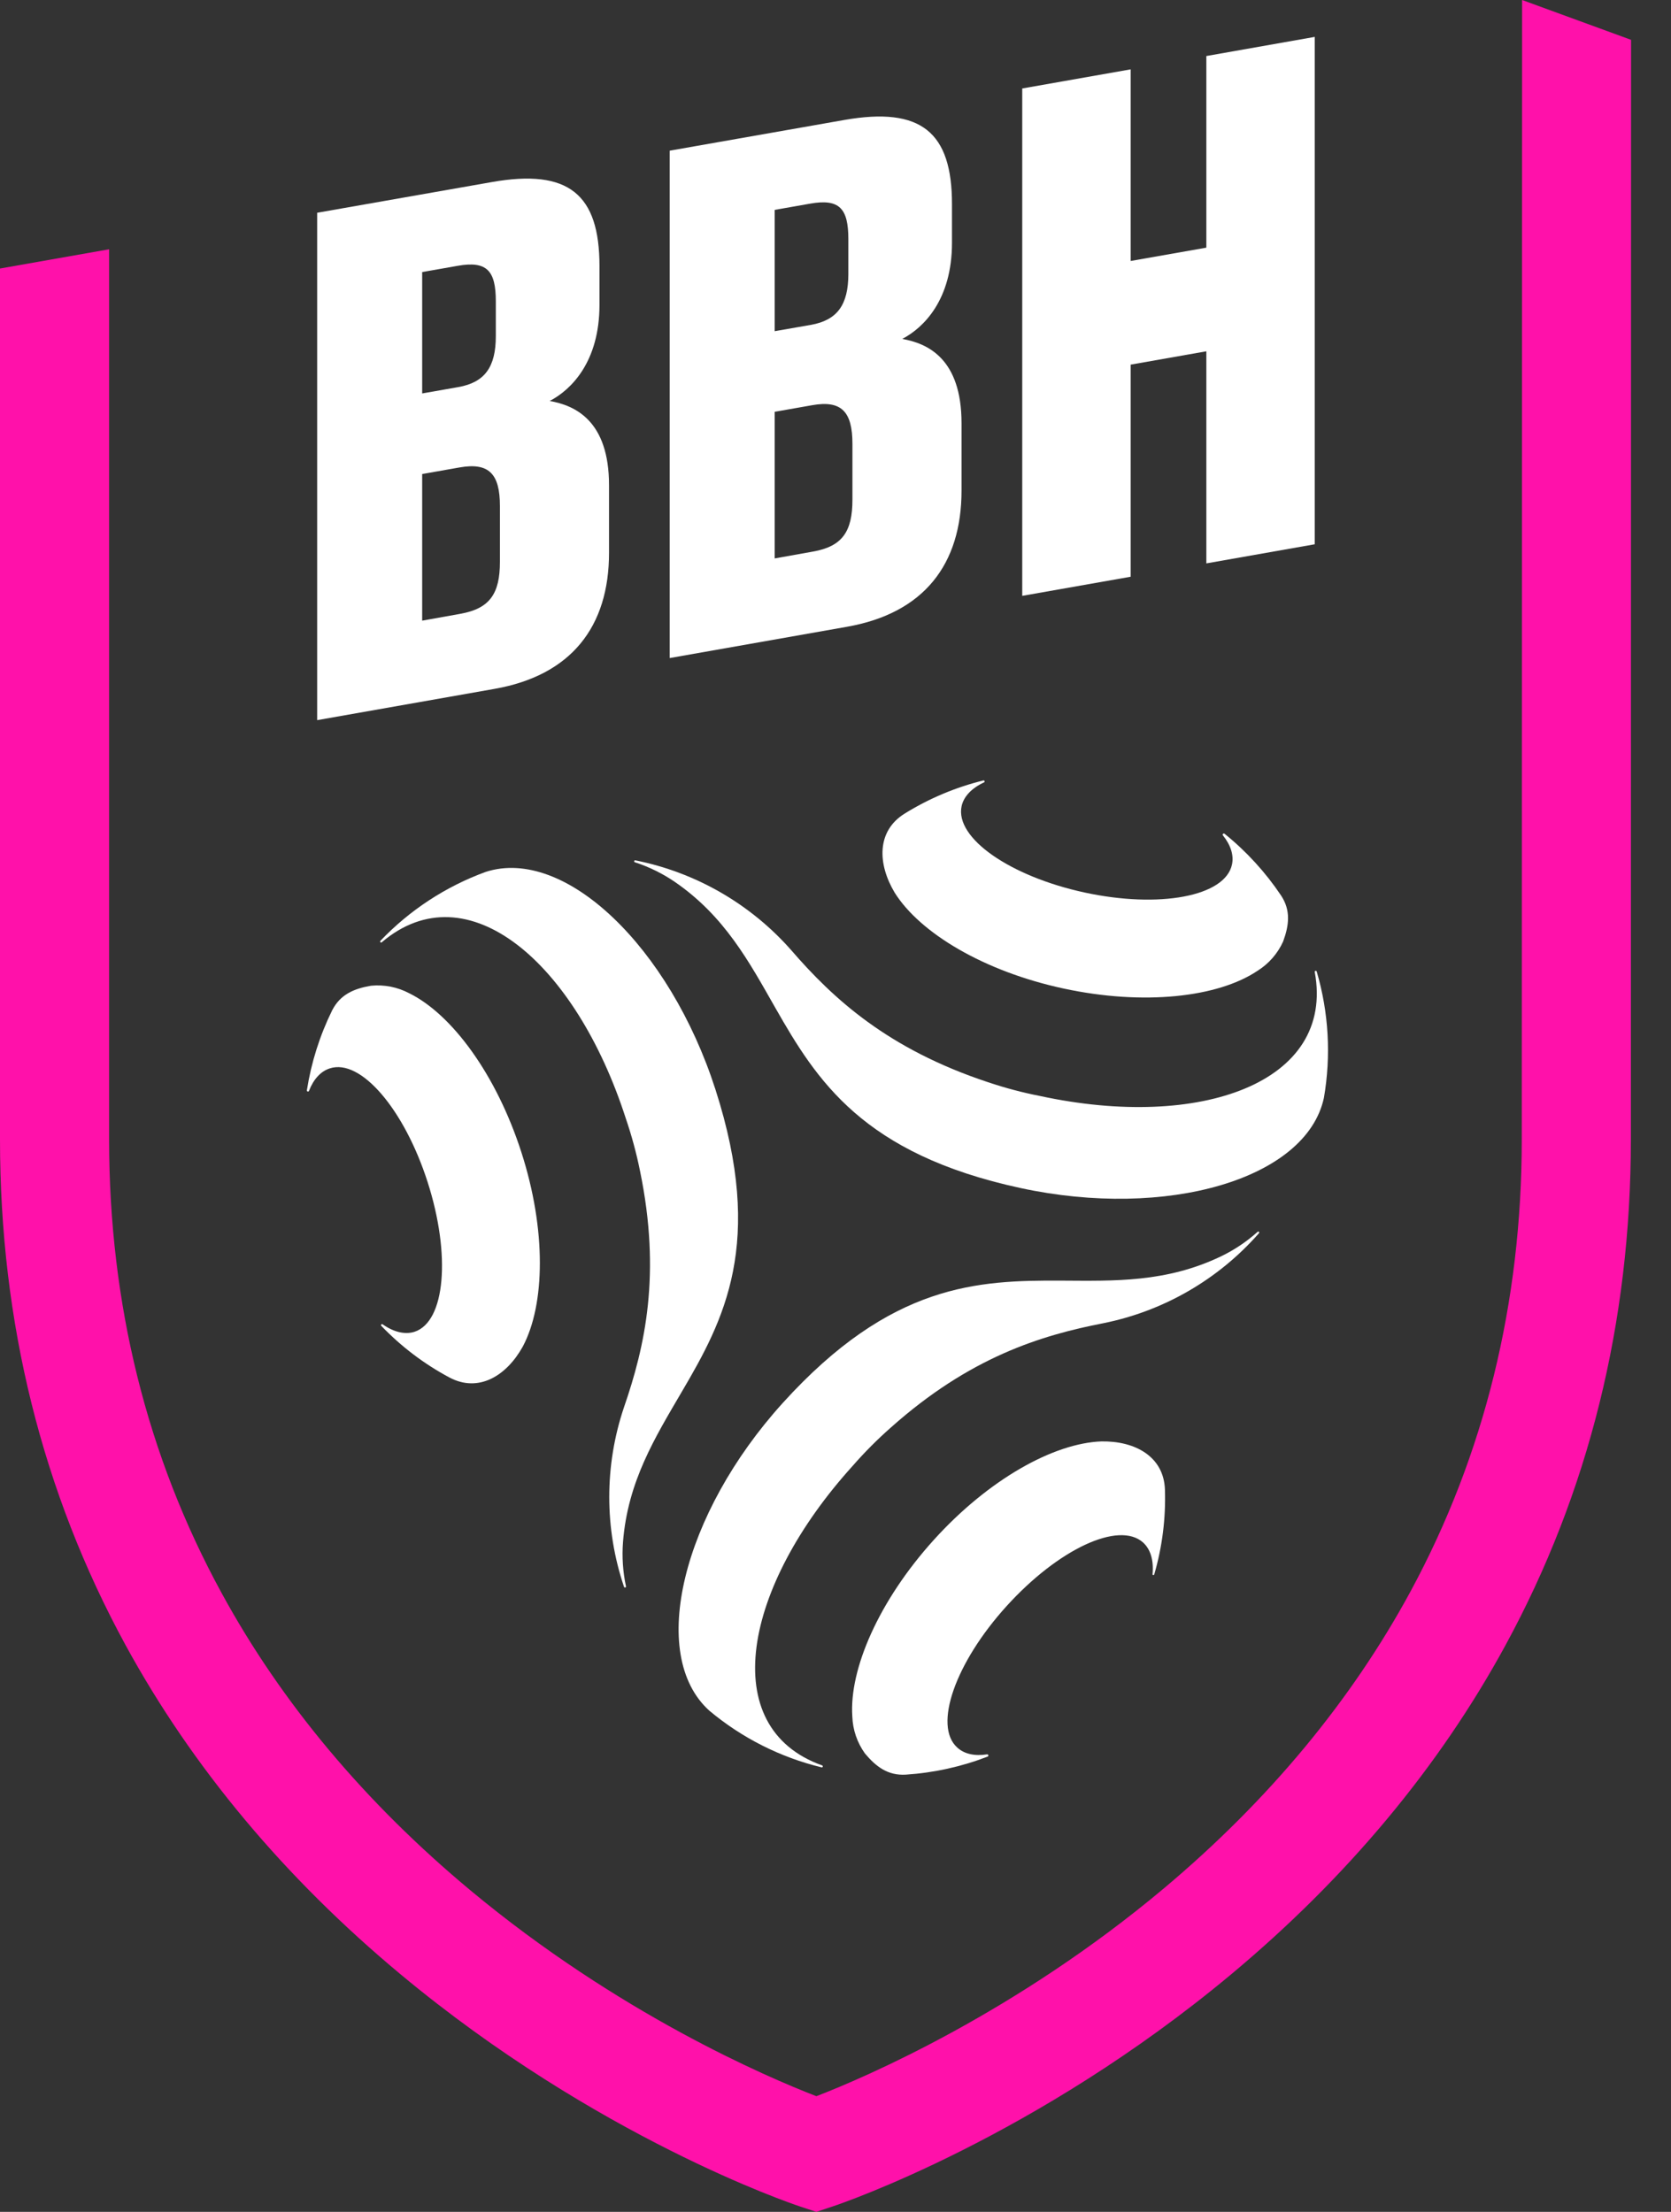
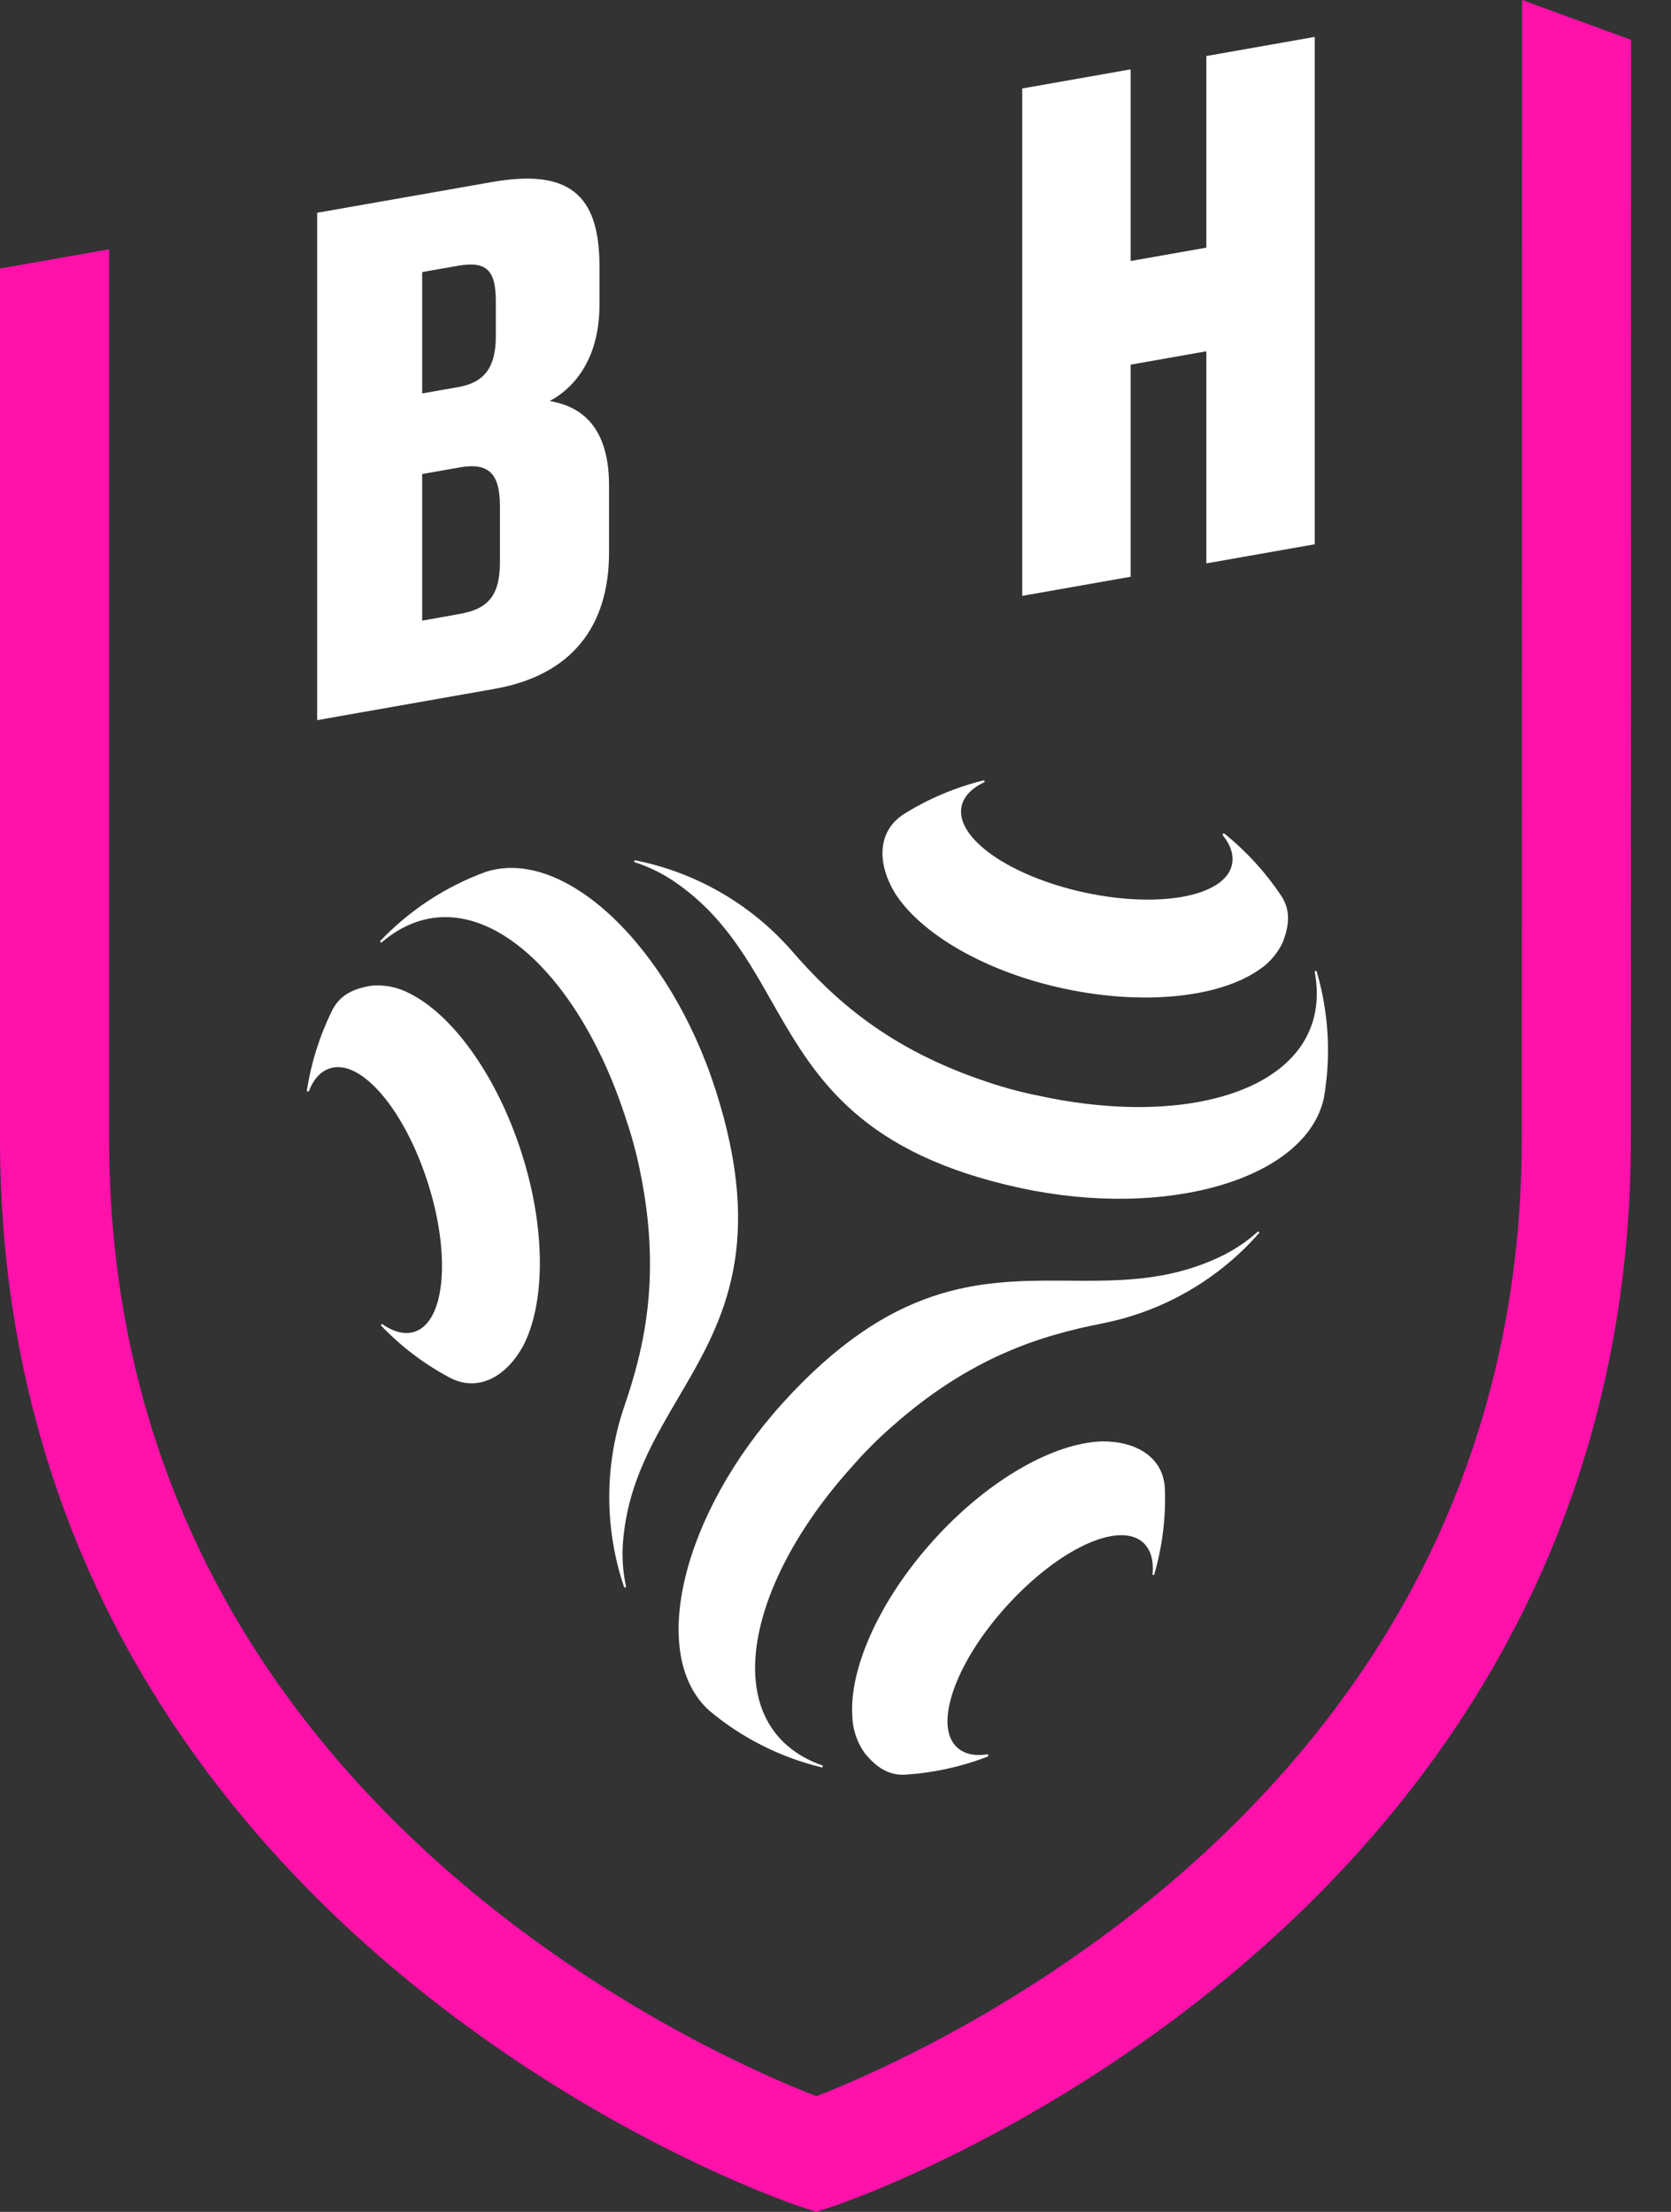
<svg xmlns="http://www.w3.org/2000/svg" width="68" height="90" viewBox="0 0 68 90" fill="none">
  <rect x="0" y="0" width="68" height="90" fill="#333333" stroke="none" />
  <path d="M61.941 0L61.927 46.364C61.927 53.024 60.401 59.205 57.407 64.742C54.996 69.196 51.62 73.261 47.376 76.825C41.361 81.875 35.25 84.511 33.222 85.293C31.206 84.514 25.175 81.934 19.146 76.919C14.862 73.353 11.454 69.289 9.018 64.819C5.984 59.269 4.44 53.053 4.44 46.366V10.143L0 10.926V46.366C0 53.805 1.722 60.731 5.115 66.948C7.821 71.904 11.584 76.407 16.299 80.332C24.28 86.977 32.185 89.656 32.518 89.767L33.22 90L33.922 89.766C34.254 89.654 42.143 86.975 50.105 80.331C54.81 76.405 58.568 71.901 61.264 66.945C64.649 60.73 66.367 53.805 66.367 46.366L66.375 1.621L61.941 0Z" fill="#FF11AA" />
  <path d="M24.784 22.494V19.747C24.784 17.111 23.396 16.495 22.369 16.316C23.257 15.854 24.395 14.709 24.395 12.406V10.825C24.395 7.911 23.146 6.855 20.011 7.409L12.907 8.657V29.302L20.122 28.03C23.257 27.479 24.784 25.489 24.784 22.494ZM17.18 11.07L18.623 10.816C19.817 10.605 20.177 11.015 20.177 12.262V13.677C20.177 14.926 19.733 15.56 18.651 15.75L17.18 16.009V11.07ZM18.734 24.976L17.18 25.254V19.288L18.707 19.019C19.9 18.809 20.344 19.285 20.344 20.589V22.864C20.344 24.159 19.927 24.764 18.734 24.975V24.976Z" fill="white" />
-   <path d="M39.129 19.963V17.222C39.129 14.586 37.741 13.97 36.715 13.791C37.602 13.329 38.74 12.184 38.74 9.881V8.3C38.74 5.386 37.492 4.33 34.356 4.882L27.252 6.131V26.776L34.467 25.503C37.602 24.95 39.129 22.96 39.129 19.963ZM31.526 8.54L32.969 8.286C34.162 8.075 34.523 8.483 34.523 9.731V11.146C34.523 12.395 34.078 13.029 32.996 13.219L31.526 13.476V8.54ZM33.08 22.444L31.526 22.722V16.756L33.052 16.487C34.245 16.276 34.689 16.753 34.689 18.057V20.332C34.689 21.634 34.273 22.235 33.08 22.444Z" fill="white" />
  <path d="M46.011 14.837L49.091 14.294V22.924L53.503 22.146V1.501L49.091 2.28V10.077L46.011 10.619V2.822L41.599 3.6V24.245L46.011 23.467V14.837Z" fill="white" />
  <path d="M13.522 41.085L13.509 41.112V41.104L13.522 41.085Z" fill="white" />
  <path d="M12.524 44.415C12.535 44.417 12.546 44.414 12.555 44.409C12.564 44.403 12.572 44.395 12.575 44.385C12.76 43.909 13.053 43.59 13.419 43.473C14.677 43.057 16.452 45.138 17.402 48.099C18.353 51.059 18.124 53.779 16.867 54.19C16.477 54.313 16.019 54.202 15.567 53.883C15.558 53.878 15.549 53.877 15.539 53.878C15.53 53.88 15.521 53.885 15.515 53.892C15.508 53.9 15.505 53.909 15.505 53.919C15.505 53.928 15.508 53.938 15.514 53.945C16.322 54.789 17.259 55.499 18.289 56.049C19.472 56.679 20.609 55.989 21.275 54.79C22.185 53.077 22.236 50.043 21.216 46.882C20.197 43.721 18.39 41.269 16.652 40.415C16.174 40.162 15.633 40.056 15.095 40.109C14.401 40.228 13.846 40.464 13.516 41.112C13.011 42.138 12.665 43.234 12.488 44.364C12.487 44.375 12.49 44.387 12.496 44.396C12.503 44.406 12.513 44.413 12.524 44.415V44.415Z" fill="white" />
  <path d="M19.765 35.477C18.141 36.07 16.675 37.029 15.482 38.28C15.478 38.284 15.475 38.289 15.473 38.294C15.47 38.299 15.469 38.305 15.469 38.311C15.469 38.316 15.47 38.322 15.473 38.327C15.475 38.332 15.478 38.337 15.482 38.341V38.341C15.489 38.347 15.499 38.351 15.508 38.351C15.518 38.351 15.527 38.347 15.535 38.341C19.025 35.373 23.43 39.186 25.466 45.507C25.705 46.205 25.898 46.918 26.044 47.641C26.913 51.842 26.247 54.786 25.394 57.257C24.593 59.628 24.593 62.196 25.394 64.567C25.395 64.573 25.398 64.577 25.402 64.582C25.406 64.586 25.41 64.589 25.415 64.591C25.42 64.594 25.426 64.595 25.431 64.595C25.437 64.595 25.442 64.594 25.448 64.592C25.457 64.589 25.465 64.582 25.47 64.574C25.474 64.565 25.475 64.555 25.473 64.545C25.347 63.953 25.306 63.345 25.353 62.742C25.546 60.279 26.656 58.493 27.747 56.627C29.462 53.711 31.126 50.584 29.115 44.332C27.251 38.535 22.986 34.438 19.765 35.477Z" fill="white" />
  <path d="M25.839 35.086C26.413 35.273 26.957 35.54 27.456 35.88C29.492 37.278 30.483 39.133 31.554 41.013C33.233 43.956 35.108 46.954 41.527 48.34C47.479 49.626 53.159 47.981 53.875 44.672C54.172 42.958 54.072 41.199 53.582 39.53C53.58 39.525 53.577 39.52 53.574 39.516C53.57 39.511 53.566 39.508 53.56 39.505C53.555 39.503 53.55 39.502 53.544 39.501C53.539 39.501 53.533 39.502 53.528 39.504C53.519 39.507 53.511 39.514 53.507 39.522C53.502 39.531 53.501 39.54 53.503 39.55C54.335 44.063 48.829 45.997 42.337 44.598C41.613 44.457 40.899 44.268 40.2 44.032C36.121 42.681 33.901 40.632 32.194 38.657C30.538 36.779 28.31 35.496 25.855 35.007C25.849 35.006 25.843 35.006 25.838 35.007C25.832 35.008 25.827 35.011 25.823 35.014C25.818 35.017 25.814 35.021 25.811 35.026C25.808 35.031 25.807 35.036 25.806 35.042C25.805 35.052 25.808 35.062 25.814 35.071C25.82 35.079 25.829 35.085 25.839 35.086V35.086Z" fill="white" />
  <path d="M36.407 36.32C37.437 37.964 40.038 39.526 43.288 40.224C46.537 40.922 49.561 40.583 51.169 39.504C51.628 39.218 51.992 38.803 52.215 38.311C52.458 37.65 52.533 37.048 52.135 36.442C51.499 35.492 50.723 34.643 49.833 33.925C49.823 33.917 49.811 33.914 49.799 33.915C49.786 33.916 49.775 33.922 49.767 33.932C49.76 33.94 49.756 33.951 49.756 33.962C49.756 33.973 49.76 33.983 49.767 33.992C50.086 34.39 50.216 34.803 50.134 35.179C49.857 36.474 47.181 36.974 44.137 36.316C41.093 35.657 38.856 34.096 39.131 32.805C39.217 32.406 39.547 32.066 40.045 31.834C40.054 31.83 40.061 31.823 40.065 31.815C40.069 31.806 40.07 31.796 40.067 31.787C40.065 31.776 40.058 31.767 40.049 31.762C40.039 31.756 40.028 31.754 40.017 31.756C38.886 32.035 37.806 32.49 36.815 33.104C35.672 33.814 35.705 35.143 36.407 36.32Z" fill="white" />
  <path d="M51.23 50.181C51.234 50.177 51.237 50.173 51.24 50.168C51.242 50.163 51.243 50.157 51.243 50.151C51.243 50.146 51.242 50.14 51.24 50.135C51.237 50.13 51.234 50.126 51.23 50.122C51.223 50.115 51.214 50.112 51.204 50.112C51.194 50.112 51.185 50.115 51.178 50.122C50.729 50.525 50.226 50.862 49.682 51.123C47.453 52.189 45.35 52.12 43.19 52.108C39.802 52.092 36.267 52.217 31.858 57.081C27.769 61.593 26.353 67.335 28.864 69.605C30.189 70.715 31.753 71.505 33.433 71.912C33.438 71.914 33.444 71.914 33.45 71.913C33.455 71.912 33.46 71.91 33.465 71.907C33.47 71.904 33.474 71.9 33.477 71.895C33.48 71.89 33.482 71.885 33.483 71.879C33.484 71.87 33.482 71.86 33.477 71.852C33.472 71.843 33.465 71.837 33.456 71.833C29.14 70.295 30.239 64.573 34.695 59.65C35.18 59.094 35.701 58.571 36.255 58.083C39.458 55.229 42.341 54.337 44.908 53.839C47.359 53.344 49.58 52.059 51.23 50.181V50.181Z" fill="white" />
  <path d="M46.921 64.087C46.931 64.09 46.943 64.089 46.952 64.084C46.962 64.079 46.969 64.07 46.972 64.06C47.298 62.939 47.444 61.774 47.406 60.608C47.359 59.266 46.195 58.628 44.823 58.65C42.881 58.719 40.231 60.191 38.001 62.657C35.772 65.122 34.553 67.91 34.684 69.842C34.703 70.383 34.881 70.905 35.196 71.345C35.647 71.885 36.131 72.252 36.861 72.209C38.001 72.134 39.124 71.887 40.19 71.475C40.202 71.471 40.211 71.462 40.217 71.45C40.222 71.439 40.222 71.426 40.218 71.414C40.214 71.404 40.207 71.395 40.197 71.39C40.188 71.385 40.176 71.382 40.166 71.384C39.662 71.463 39.239 71.368 38.954 71.106C37.971 70.222 38.875 67.65 40.969 65.344C43.062 63.038 45.526 61.876 46.518 62.764C46.821 63.041 46.953 63.491 46.903 64.041C46.9 64.05 46.901 64.059 46.904 64.067C46.907 64.076 46.913 64.083 46.921 64.087Z" fill="white" />
</svg>